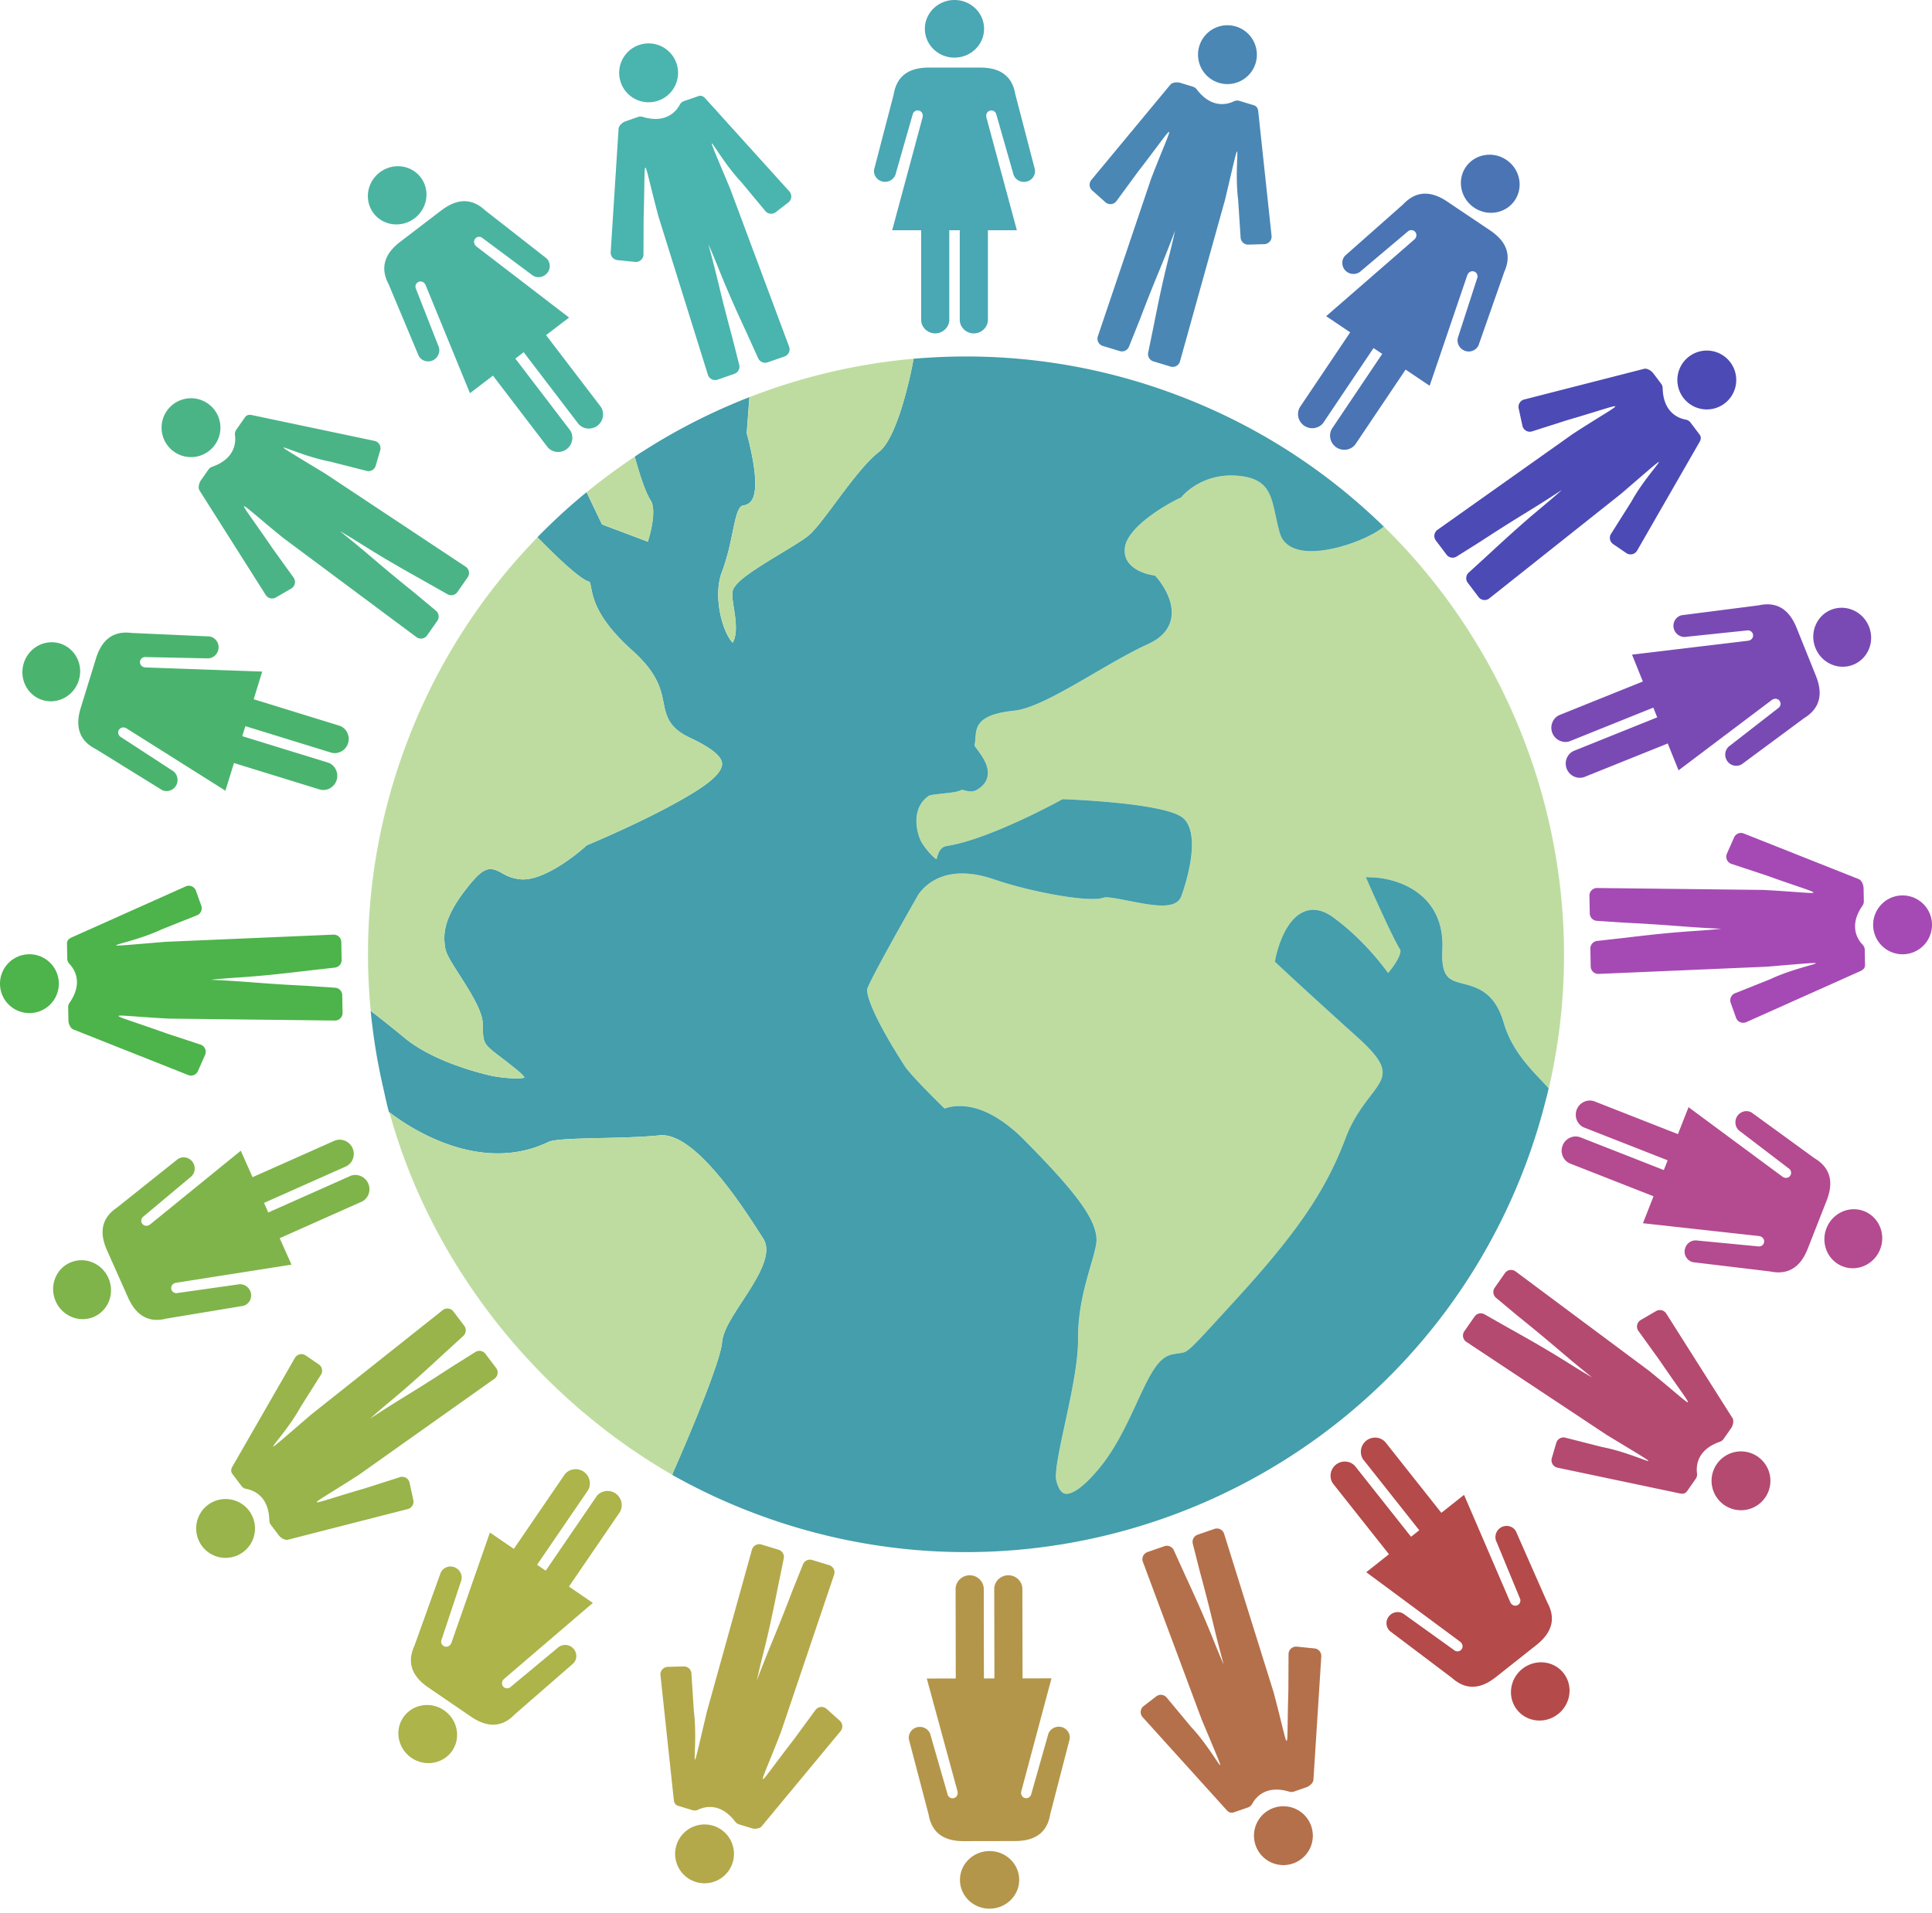
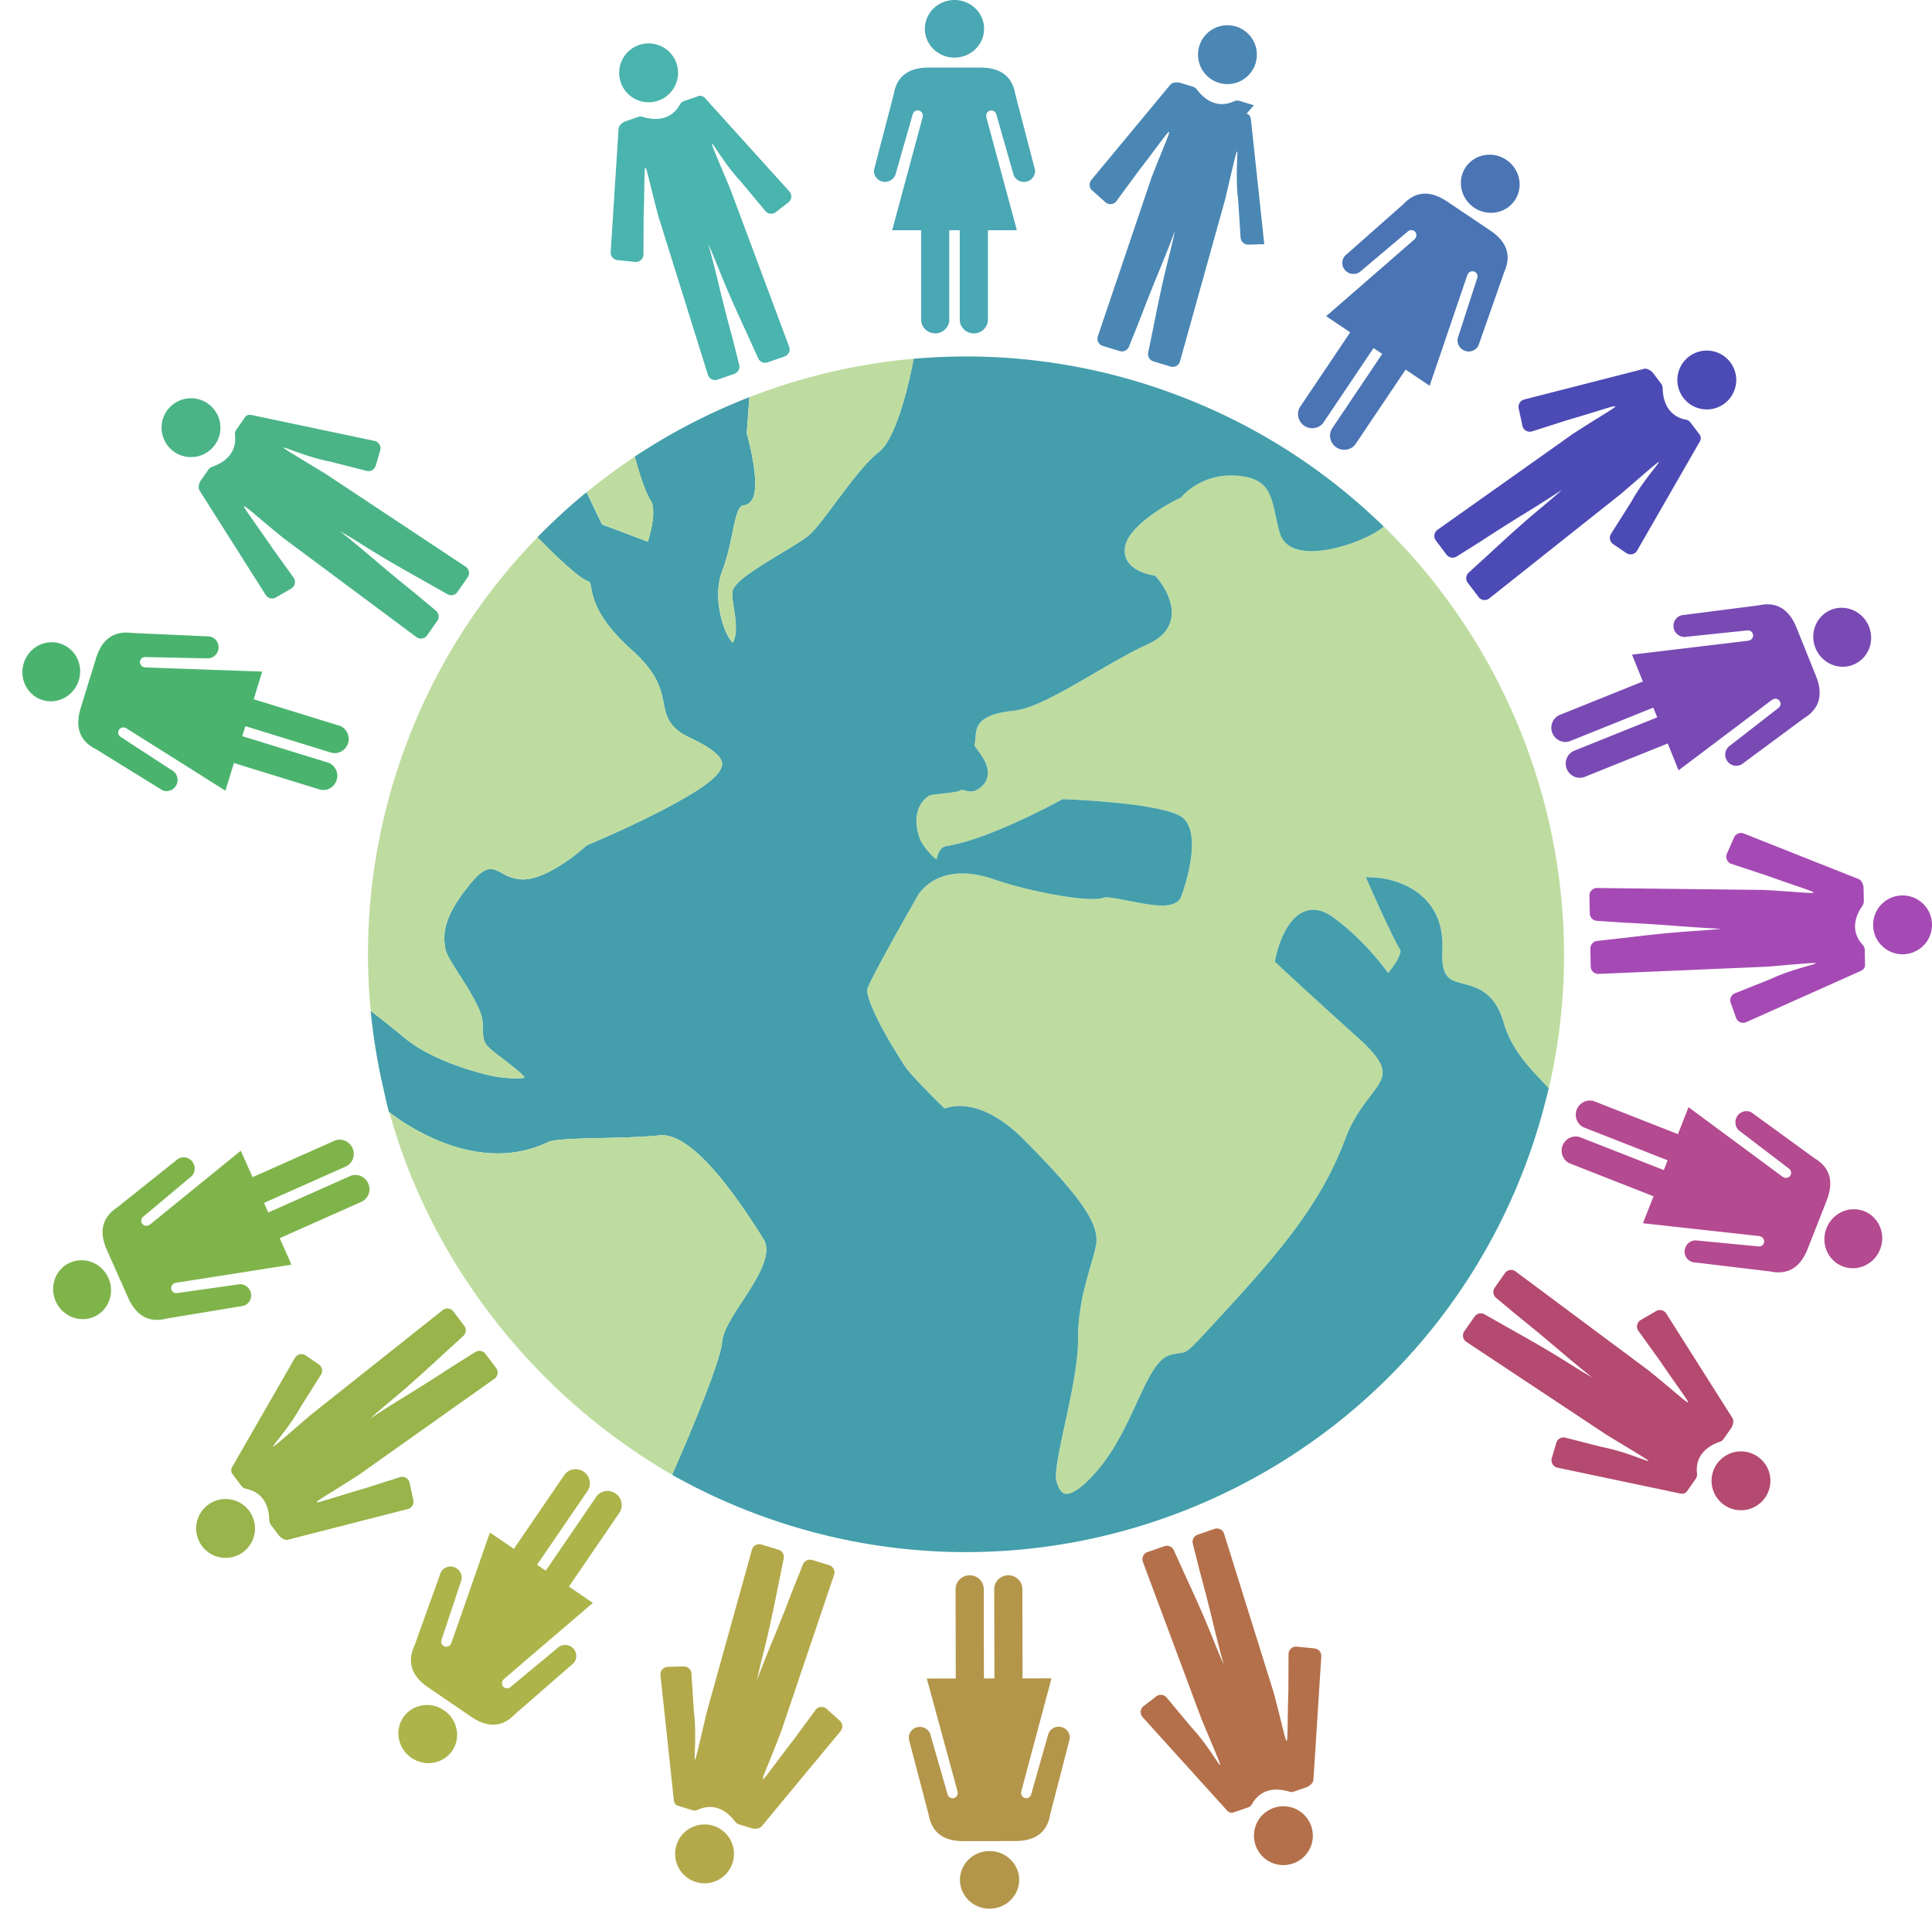
<svg xmlns="http://www.w3.org/2000/svg" width="211" height="209" fill="none">
  <path d="M151.13 57.512c-.042.057-.042.057-.106.096a6.373 6.373 0 0 1-.74.517c-2.04 1.224-6.171 2.593-8.604 1.88-1.254-.366-1.722-1.17-1.897-1.783a25.353 25.353 0 0 1-.429-1.789c-.532-2.487-.886-4.134-4.023-4.454-4.031-.41-6.189 2.206-6.21 2.23l-.094.115-.129.06c-1.59.747-5.775 3.182-6.038 5.463-.287 2.475 2.922 2.968 3.055 2.989l.23.033.157.172c.084.097 2.073 2.333 1.607 4.572-.247 1.173-1.094 2.094-2.514 2.738-1.713.773-3.795 1.985-5.814 3.155-3.457 2.012-6.724 3.91-8.8 4.121-4.031.411-4.14 1.756-4.237 2.943a4.504 4.504 0 0 1-.118.858c.073.118.212.306.318.45.568.774 1.347 1.835 1.112 2.947-.121.589-.511 1.078-1.155 1.45-.486.281-.967.157-1.317.067-.112-.03-.318-.085-.369-.064-.351.212-.958.284-2.01.402-.504.054-1.338.145-1.532.233-2.037 1.384-1.335 4.046-.891 4.95.254.516 1.109 1.622 1.71 2.006a.891.891 0 0 1 .03-.106c.139-.49.348-1.233 1.082-1.348 4.663-.713 12.414-4.986 12.493-5.028l.157-.09.179.009c1.897.072 11.447.525 13.066 2.124 2.095 2.079-.181 8.219-.278 8.479-.568 1.51-3.079 1.015-5.735.495-1.01-.2-2.4-.471-2.723-.36-1.463.599-7.984-.6-11.967-1.979-2.26-.776-4.225-.858-5.841-.244-1.844.707-2.557 2.082-2.566 2.094l-.012.03c-1.674 2.919-4.96 8.766-5.434 10.026-.187.501.457 2.846 4.062 8.467.562.882 3.106 3.426 4.367 4.659.689-.254 2.097-.544 4.04.187 1.333.505 2.922 1.484 4.705 3.291 5.409 5.484 8.256 8.926 7.797 11.398-.121.665-.345 1.423-.596 2.305-.622 2.149-1.399 4.823-1.375 8.068.016 2.49-.749 6.035-1.423 9.159-.568 2.629-1.154 5.345-.952 6.2.112.49.393 1.33.946 1.46.366.088 1.469-.012 3.772-2.804 1.773-2.149 3-4.796 4.082-7.137 1.312-2.838 2.261-4.889 3.766-5.246.404-.094.698-.136.939-.166.877-.118.877-.118 5.107-4.747l.949-1.04c6.742-7.361 9.894-11.993 12.037-17.698.783-2.07 1.846-3.469 2.702-4.59 1.701-2.227 2.342-3.061-1.451-6.475-6.177-5.563-8.688-7.941-8.715-7.965l-.257-.245.066-.348c.088-.429.895-4.245 3.167-5.13.982-.384 2.04-.17 3.14.637 3.01 2.206 5.104 4.847 5.99 6.077.873-1.034 1.541-2.209 1.299-2.593-.807-1.263-3.215-6.705-3.318-6.938l-.417-.942 1.03.045c.142.006 3.467.175 5.609 2.523 1.248 1.366 1.828 3.167 1.723 5.354-.145 3.092.77 3.327 2.284 3.723 1.454.375 3.439.892 4.409 4.237.828 2.855 2.651 4.777 4.261 6.475.23.242.451.477.665.707 5.204-22.502-2.094-45.754-18.023-61.367z" fill="#BEDCA0" />
  <path d="M168.479 118.175c-1.611-1.698-3.433-3.62-4.261-6.476-.967-3.345-2.955-3.858-4.409-4.236-1.517-.396-2.429-.632-2.284-3.723.105-2.187-.475-3.988-1.723-5.354-2.142-2.348-5.467-2.517-5.609-2.523l-1.03-.046.417.943c.103.233 2.511 5.675 3.318 6.938.245.384-.426 1.562-1.299 2.593-.886-1.227-2.98-3.871-5.99-6.077-1.1-.807-2.158-1.021-3.14-.638-2.272.886-3.082 4.699-3.167 5.131l-.066.348.257.244c.024.022 2.538 2.403 8.715 7.966 3.789 3.414 3.152 4.248 1.45 6.475-.855 1.121-1.922 2.52-2.701 4.59-2.143 5.705-5.295 10.337-12.037 17.698l-.949 1.039c-4.233 4.63-4.233 4.63-5.107 4.748-.241.033-.535.072-.94.166-1.504.356-2.453 2.408-3.765 5.245-1.082 2.342-2.309 4.989-4.083 7.138-2.302 2.792-3.405 2.891-3.771 2.804-.553-.127-.834-.967-.946-1.46-.202-.855.384-3.571.952-6.2.674-3.125 1.439-6.669 1.423-9.159-.021-3.245.753-5.919 1.375-8.068.254-.882.475-1.641.596-2.305.459-2.472-2.388-5.914-7.797-11.398-1.783-1.804-3.369-2.786-4.705-3.291-1.943-.731-3.351-.438-4.04-.187-1.261-1.23-3.805-3.777-4.367-4.66-3.609-5.62-4.25-7.968-4.062-8.466.475-1.26 3.763-7.107 5.434-10.026l.012-.03c.009-.013.722-1.385 2.565-2.095 1.617-.616 3.581-.531 5.842.245 3.983 1.375 10.504 2.578 11.967 1.98.323-.112 1.713.16 2.723.359 2.659.52 5.167 1.012 5.735-.496.097-.26 2.373-6.403.278-8.478-1.619-1.599-11.169-2.052-13.067-2.125l-.178-.009-.157.09c-.076.043-7.83 4.316-12.493 5.029-.734.112-.943.855-1.082 1.348a3.29 3.29 0 0 1-.03.105c-.598-.383-1.456-1.49-1.71-2.006-.445-.903-1.146-3.566.891-4.95.194-.09 1.031-.178 1.532-.232 1.052-.115 1.662-.19 2.01-.402.051-.018.257.036.369.063.35.091.831.215 1.317-.066.644-.372 1.034-.858 1.155-1.45.232-1.112-.544-2.173-1.113-2.947-.105-.145-.244-.329-.317-.45.073-.272.097-.559.118-.858.097-1.188.206-2.532 4.237-2.943 2.079-.212 5.346-2.11 8.8-4.122 2.015-1.17 4.101-2.38 5.814-3.154 1.42-.644 2.266-1.566 2.514-2.738.469-2.24-1.523-4.475-1.607-4.572l-.158-.172-.229-.033c-.136-.018-3.346-.514-3.055-2.989.263-2.281 4.448-4.717 6.037-5.463l.13-.06.094-.115c.021-.024 2.179-2.641 6.21-2.23 3.137.32 3.488 1.964 4.022 4.454.124.58.254 1.178.43 1.789.175.613.643 1.417 1.897 1.782 2.43.717 6.564-.652 8.604-1.88.296-.177.544-.353.74-.516.064-.04.064-.04.106-.096-.175-.173-.459-.445-.459-.445-.157-.148-.315-.293-.472-.438a65.059 65.059 0 0 0-21.716-13.504 65.046 65.046 0 0 0-27.288-4.043c-.036.003-.072.003-.109.006-.296.018-.486.034-.628.043h-.018v.003h-.012c-.215.015-.43.036-.647.054-.438 2.487-1.883 8.715-3.766 10.165-1.468 1.136-3.188 3.445-4.702 5.478-1.2 1.614-2.33 3.137-3.067 3.723-.586.465-1.722 1.151-2.925 1.88-3.596 2.175-5.298 3.317-5.337 4.357-.015.432.067.97.163 1.592.197 1.266.438 2.832-.115 3.826-.15-.14-.414-.463-.713-1.115-.782-1.714-1.26-4.515-.471-6.618.607-1.61.921-3.142 1.175-4.375.36-1.756.614-2.838 1.179-2.895.368-.04.683-.23.9-.556.967-1.423-.133-5.838-.544-7.334l.294-3.934c-.221.088-.442.17-.665.257-.22.09-.441.187-.665.278a65.46 65.46 0 0 0-10.066 5.233c-.19.118-.381.24-.568.36-.19.121-.375.25-.563.375.66 2.393 1.246 4.004 1.747 4.79.56.872.157 3.006-.314 4.495l-5.004-1.882-1.684-3.52c-.187.15-.371.299-.556.453-.169.142-.335.287-.504.429-1.17 1-2.31 2.046-3.41 3.133-.153.152-.307.3-.459.45-.15.152-.296.309-.444.463 4.349 4.424 5.316 4.732 5.633 4.838.094.03.118.039.233.637.227 1.2.65 3.43 4.487 6.872 2.787 2.492 3.143 4.278 3.427 5.714.278 1.405.541 2.731 2.847 3.813 2.324 1.094 3.484 2.016 3.542 2.82.051.721-.789 1.676-2.43 2.755-4.342 2.859-12.178 6.125-12.254 6.155l-.106.046-.087.075c-1.188 1.103-4.793 3.901-7.183 3.626-1.019-.118-1.587-.444-2.043-.707-1.354-.783-2.037-.496-3.65 1.526-2.75 3.433-2.72 5.273-2.473 6.726.106.626.632 1.475 1.56 2.922 1.1 1.726 2.471 3.874 2.526 5.237.012.257.015.477.018.671.033 1.553.187 1.713 1.816 2.958.484.368 1.088.831 1.892 1.483.538.436.759.708.852.85-.52.163-2.073.093-3.505-.173-.06-.012-6.129-1.266-9.613-4.173a149.216 149.216 0 0 0-3.216-2.577l-.48-.372c.03.293.051.583.085.876.036.306.081.608.114.907.275 2.23.671 4.439 1.17 6.617.202.886.378 1.777.628 2.647 2.895 2.243 10.333 6.706 17.41 3.276.653-.317 3.403-.375 5.826-.429 2.073-.045 4.427-.097 6.32-.293 3.87-.408 9.198 7.953 11.205 11.101l.12.191c1.073 1.689-.716 4.427-2.296 6.844-1.127 1.731-2.103 3.221-2.206 4.469-.175 2.157-3.747 10.597-5.319 14.148l-.124.338c.381.221.154.094.541.305.188.103.375.206.565.305a64.917 64.917 0 0 0 7.996 3.632c33.759 12.694 71.412-4.384 84.102-38.139a65.29 65.29 0 0 0 2.145-6.826c.064-.251.136-.502.197-.753.06-.25.118-.504.175-.752a22.69 22.69 0 0 0-.656-.71zm-70.49-69.224z" fill="#449EAB" />
  <path d="M100.441 39.128c-.004 0-.007.003-.013.003h.013v-.003zM82.106 54.647a1.223 1.223 0 0 1-.901.556c-.568.057-.822 1.14-1.179 2.895-.257 1.233-.57 2.768-1.175 4.375-.789 2.103-.311 4.904.471 6.618.3.652.562.979.713 1.115.556-.995.312-2.56.115-3.826-.096-.622-.178-1.16-.163-1.592.04-1.04 1.738-2.179 5.337-4.357 1.203-.729 2.336-1.415 2.925-1.88.738-.586 1.87-2.11 3.067-3.723 1.517-2.036 3.237-4.345 4.703-5.478 1.882-1.453 3.324-7.678 3.765-10.165a65.298 65.298 0 0 0-17.926 4.197l-.293 3.934c.407 1.493 1.508 5.908.54 7.331zM78.866 146.627c.103-1.248 1.079-2.738 2.206-4.469 1.58-2.417 3.37-5.155 2.297-6.844l-.121-.191c-2.007-3.148-7.338-11.509-11.206-11.101-1.891.196-4.246.248-6.319.293-2.423.054-5.17.112-5.826.429-7.08 3.427-14.514-1.036-17.41-3.275l.155.432c4.517 16.042 15.726 30.534 30.784 39.215l.124-.338c1.569-3.557 5.14-11.993 5.316-14.151zM70.764 59.168c.472-1.487.873-3.623.314-4.497-.504-.785-1.09-2.399-1.746-4.789a66.173 66.173 0 0 0-5.256 3.883l1.684 3.52 5.004 1.883zM44.183 113.367c3.484 2.907 9.552 4.161 9.613 4.173 1.43.266 2.985.335 3.505.172-.093-.142-.314-.414-.852-.849a73.065 73.065 0 0 0-1.892-1.483c-1.629-1.248-1.783-1.409-1.816-2.959-.003-.193-.006-.414-.018-.67-.054-1.363-1.426-3.512-2.526-5.237-.928-1.447-1.454-2.297-1.56-2.922-.248-1.453-.278-3.294 2.472-6.726 1.617-2.022 2.3-2.309 3.65-1.526.457.263 1.022.589 2.044.707 2.387.275 5.995-2.523 7.183-3.626l.087-.076.106-.045c.076-.033 7.915-3.297 12.254-6.155 1.641-1.082 2.481-2.037 2.43-2.756-.058-.8-1.218-1.725-3.542-2.82-2.306-1.081-2.569-2.407-2.846-3.813-.285-1.432-.641-3.218-3.427-5.714-3.838-3.438-4.261-5.671-4.488-6.87-.115-.6-.142-.611-.233-.639-.317-.105-1.284-.416-5.617-4.846a65.068 65.068 0 0 0-14.325 22.572c-3.623 9.627-4.817 19.568-3.898 29.159.172.136.335.26.48.372 1.227.958 2.37 1.873 3.216 2.577z" fill="#BEDCA0" />
  <path d="M76.263 10.505l-1.555.537a.84.84 0 0 0-.464.392c-.341.64-1.44 2.122-4.051 1.335a.82.82 0 0 0-.51.008l-1.368.475c-.314.108-.733.461-.758.793l-.86 13.49a.826.826 0 0 0 .74.879l1.928.196a.826.826 0 0 0 .91-.782l.017-4.005c.1-3.26.064-5.044.148-5.43.109-.496.417 1.3 1.464 5.224l5.407 17.321a.826.826 0 0 0 1.056.535l1.832-.634a.825.825 0 0 0 .532-.981l-.755-2.989c-1.449-5.343-1.392-5.699-2.62-10.212 1.256 2.823 1.346 3.571 4.172 9.669l1.28 2.82a.826.826 0 0 0 1.02.437l1.85-.64c.44-.154.67-.64.501-1.078l-6.426-17.227c-1.22-2.91-1.824-4.317-1.98-4.788-.314-.953 1.204 1.938 3.142 3.991l2.704 3.251a.828.828 0 0 0 1.102.085l1.377-1.063a.826.826 0 0 0 .108-1.207L77.04 10.764c-.218-.244-.462-.368-.776-.26zM71.551 11.092a3.215 3.215 0 1 0-1.427-6.27 3.215 3.215 0 0 0 1.427 6.27z" fill="#4AB4AE" />
  <path d="M26.749 45.593l-.942 1.346a.818.818 0 0 0-.145.589c.1.718.084 2.563-2.493 3.462a.825.825 0 0 0-.408.308l-.83 1.186c-.19.272-.323.806-.145 1.087l7.233 11.42a.825.825 0 0 0 1.114.274l1.675-.975a.826.826 0 0 0 .275-1.165l-2.34-3.251c-1.835-2.696-2.913-4.117-3.073-4.48-.202-.465 1.102.806 4.256 3.366L45.48 69.597a.823.823 0 0 0 1.168-.19l1.111-1.588a.824.824 0 0 0-.148-1.105l-2.366-1.974c-4.314-3.471-4.477-3.794-8.123-6.722 2.674 1.545 3.187 2.097 9.058 5.37l2.693 1.527a.826.826 0 0 0 1.084-.244l1.12-1.606a.824.824 0 0 0-.23-1.165L35.524 51.739c-2.699-1.636-4.012-2.421-4.416-2.71-.816-.587 2.113.856 4.887 1.382l4.099 1.041a.823.823 0 0 0 .939-.58l.489-1.669a.827.827 0 0 0-.622-1.041L27.52 45.345c-.31-.07-.582-.024-.772.248zM19.02 49.354a3.21 3.21 0 0 0 4.474-.794 3.214 3.214 0 1 0-4.474.794z" fill="#4AB487" />
-   <path d="M7.315 103.083l.03 1.642a.83.83 0 0 0 .23.561c.503.522 1.572 2.026.017 4.266a.82.82 0 0 0-.147.486l.027 1.445c.006.333.214.843.519.966l12.563 4.987a.824.824 0 0 0 1.063-.431l.782-1.775a.828.828 0 0 0-.462-1.105l-3.807-1.256c-3.07-1.102-4.778-1.618-5.12-1.82-.437-.257 1.368.006 5.422.223l18.145.211a.826.826 0 0 0 .836-.839l-.036-1.938a.828.828 0 0 0-.77-.809l-3.072-.205c-5.53-.275-5.85-.438-10.523-.664 3.07-.32 3.81-.175 10.486-.981l3.08-.347a.83.83 0 0 0 .733-.836l-.036-1.956a.826.826 0 0 0-.87-.809l-18.368.787c-3.145.263-4.67.402-5.165.402-1.005.006 2.216-.546 4.766-1.757l3.928-1.567a.826.826 0 0 0 .42-1.02l-.586-1.639a.827.827 0 0 0-1.114-.477l-12.48 5.584c-.304.145-.497.339-.491.671zM3.273 110.668A3.213 3.213 0 1 0 0 107.517a3.21 3.21 0 0 0 3.272 3.151z" fill="#4CB44A" />
  <path d="M25.384 161.016l.99 1.31a.83.83 0 0 0 .517.32c.715.127 2.463.713 2.523 3.442.003.175.06.344.166.48l.872 1.156c.2.265.668.555.987.474l13.095-3.351c.432-.109.7-.54.607-.975l-.41-1.896a.826.826 0 0 0-1.024-.622l-3.815 1.22c-3.13.912-4.818 1.5-5.21 1.536-.505.049 1.107-.799 4.518-3.006l14.804-10.493c.38-.268.462-.8.18-1.171l-1.167-1.546a.83.83 0 0 0-1.1-.202l-2.607 1.639c-4.637 3.028-4.99 3.085-8.902 5.648 2.294-2.065 2.98-2.382 7.906-6.955l2.285-2.089a.827.827 0 0 0 .102-1.108l-1.18-1.56a.825.825 0 0 0-1.18-.142L33.942 154.56c-2.39 2.061-3.544 3.069-3.942 3.362-.81.595 1.47-1.744 2.825-4.223l2.258-3.577a.825.825 0 0 0-.26-1.071l-1.437-.982a.825.825 0 0 0-1.18.269l-6.813 11.854c-.166.287-.208.562-.009.824zM26.573 169.529a3.215 3.215 0 0 0 .628-4.501 3.216 3.216 0 0 0-4.5-.628 3.215 3.215 0 0 0-.628 4.501 3.209 3.209 0 0 0 4.5.628z" fill="#98B44A" />
  <path d="M74.054 197.264l1.572.48c.2.06.417.048.604-.045.652-.317 2.412-.873 4.063 1.301.106.139.25.241.417.293l1.385.422c.317.097.867.058 1.078-.196l8.627-10.408a.823.823 0 0 0-.081-1.144l-1.446-1.292a.825.825 0 0 0-1.193.096l-2.37 3.23c-1.995 2.578-3.015 4.045-3.31 4.308-.381.338.425-1.298 1.886-5.09l5.808-17.191a.827.827 0 0 0-.54-1.053l-1.854-.565a.824.824 0 0 0-1.005.483l-1.147 2.859c-1.972 5.174-2.225 5.43-3.882 9.801.643-3.018 1.008-3.679 2.309-10.275l.622-3.034a.825.825 0 0 0-.568-.954l-1.871-.57a.828.828 0 0 0-1.039.576l-4.926 17.714c-.721 3.07-1.063 4.564-1.213 5.038-.305.957.162-2.276-.197-5.074l-.274-4.22a.826.826 0 0 0-.843-.716l-1.738.048a.827.827 0 0 0-.797.912l1.455 13.593c.027.332.154.576.468.673zM80.021 203.452a3.218 3.218 0 0 0-2.137-4.012 3.218 3.218 0 0 0-4.012 2.137 3.213 3.213 0 1 0 6.149 1.875z" fill="#B4A94A" />
  <path d="M134.737 197.983l1.555-.538a.834.834 0 0 0 .464-.392c.342-.64 1.44-2.122 4.051-1.334a.827.827 0 0 0 .511-.009l1.367-.474c.314-.109.734-.462.758-.794l.86-13.49a.827.827 0 0 0-.74-.879l-1.928-.196a.826.826 0 0 0-.909.782l-.018 4.006c-.1 3.26-.064 5.044-.148 5.43-.109.495-.417-1.301-1.464-5.225l-5.407-17.321a.825.825 0 0 0-1.056-.534l-1.832.634a.825.825 0 0 0-.532.981l.755 2.988c1.449 5.343 1.392 5.699 2.62 10.212-1.256-2.822-1.346-3.571-4.172-9.669l-1.279-2.819a.828.828 0 0 0-1.021-.438l-1.85.64a.826.826 0 0 0-.501 1.078l6.423 17.227c1.22 2.91 1.824 4.317 1.981 4.788.314.954-1.205-1.938-3.143-3.991l-2.704-3.251a.828.828 0 0 0-1.102-.084l-1.377 1.062a.827.827 0 0 0-.108 1.208l9.167 10.142c.22.245.465.368.779.26zM143.201 199.479a3.214 3.214 0 0 0-4.087-1.989 3.21 3.21 0 0 0-1.986 4.087 3.21 3.21 0 0 0 4.087 1.987 3.21 3.21 0 0 0 1.986-4.085z" fill="#B4704A" />
  <path d="M184.251 162.894l.942-1.347a.817.817 0 0 0 .145-.588c-.1-.719-.084-2.563 2.493-3.462a.831.831 0 0 0 .408-.308l.83-1.187c.19-.271.323-.806.145-1.086l-7.233-11.42a.826.826 0 0 0-1.114-.275l-1.675.975a.827.827 0 0 0-.275 1.166l2.34 3.251c1.835 2.695 2.913 4.117 3.073 4.479.202.465-1.102-.806-4.256-3.365l-14.553-10.837a.822.822 0 0 0-1.168.19l-1.111 1.588a.828.828 0 0 0 .148 1.108l2.366 1.974c4.314 3.471 4.477 3.794 8.123 6.722-2.674-1.545-3.187-2.098-9.059-5.37l-2.692-1.527a.826.826 0 0 0-1.084.244l-1.12 1.606a.824.824 0 0 0 .23 1.165l15.322 10.161c2.699 1.636 4.012 2.421 4.416 2.711.815.585-2.113-.858-4.887-1.383l-4.099-1.041a.823.823 0 0 0-.939.579l-.489 1.67a.827.827 0 0 0 .622 1.041l13.379 2.816c.31.067.582.021.772-.25zM191.979 159.129a3.212 3.212 0 0 0-4.474.794 3.212 3.212 0 0 0 .794 4.474 3.213 3.213 0 1 0 3.68-5.268z" fill="#B44A70" />
  <path d="M203.685 105.404l-.03-1.642a.829.829 0 0 0-.229-.561c-.504-.522-1.573-2.026-.018-4.265a.829.829 0 0 0 .148-.487l-.028-1.445c-.006-.332-.214-.843-.519-.966l-12.563-4.987a.824.824 0 0 0-1.063.432l-.782 1.774a.828.828 0 0 0 .462 1.105l3.807 1.256c3.07 1.102 4.778 1.618 5.119 1.82.438.257-1.367-.006-5.421-.223l-18.145-.211a.827.827 0 0 0-.836.839l.036 1.938c.009.428.341.779.77.809l3.073.205c5.53.275 5.85.438 10.523.664-3.07.32-3.81.175-10.487.981l-3.079.347a.83.83 0 0 0-.734.836l.037 1.957a.827.827 0 0 0 .869.809l18.368-.788c3.146-.263 4.67-.402 5.165-.402 1.005-.006-2.216.547-4.766 1.757l-3.928 1.567a.825.825 0 0 0-.419 1.02l.585 1.639a.827.827 0 0 0 1.114.477l12.479-5.584c.305-.145.498-.338.492-.671zM207.727 97.816a3.214 3.214 0 1 0 .118 6.428 3.214 3.214 0 0 0-.118-6.428z" fill="#A54AB4" />
  <path d="M185.616 47.47l-.99-1.31a.832.832 0 0 0-.516-.32c-.716-.126-2.464-.712-2.524-3.44a.808.808 0 0 0-.166-.48l-.872-1.157c-.2-.265-.668-.555-.988-.474l-13.094 3.351a.827.827 0 0 0-.607.975l.41 1.896c.1.462.568.745 1.024.622l3.815-1.22c3.131-.911 4.818-1.5 5.21-1.536.505-.049-1.107.8-4.518 3.006l-14.804 10.493a.825.825 0 0 0-.181 1.171l1.168 1.546a.83.83 0 0 0 1.099.202l2.608-1.64c4.637-3.027 4.993-3.084 8.902-5.647-2.294 2.065-2.979 2.382-7.906 6.955l-2.285 2.089a.827.827 0 0 0-.102 1.108l1.18 1.56a.824.824 0 0 0 1.18.142l14.399-11.434c2.391-2.062 3.544-3.07 3.942-3.363.809-.595-1.47 1.745-2.825 4.223l-2.258 3.577a.826.826 0 0 0 .26 1.072l1.436.98a.825.825 0 0 0 1.181-.268l6.813-11.854c.166-.29.208-.562.009-.824zM186.886 44.69a3.215 3.215 0 1 0-1.039-6.345 3.215 3.215 0 0 0 1.039 6.345z" fill="#4C4AB4" />
-   <path d="M136.94 11.5l-1.573-.48a.821.821 0 0 0-.604.045c-.652.317-2.411.872-4.063-1.301a.829.829 0 0 0-.416-.293l-1.386-.423c-.317-.096-.866-.057-1.077.197l-8.628 10.408a.824.824 0 0 0 .082 1.144l1.446 1.292a.825.825 0 0 0 1.192-.097l2.37-3.23c1.995-2.578 3.015-4.045 3.311-4.307.381-.338-.425 1.298-1.886 5.09l-5.808 17.19a.826.826 0 0 0 .54 1.054l1.854.564a.823.823 0 0 0 1.005-.483l1.147-2.858c1.971-5.174 2.225-5.43 3.882-9.802-.643 3.019-1.008 3.68-2.309 10.276l-.622 3.033c-.085.417.16.83.567.954l1.872.57a.827.827 0 0 0 1.038-.576l4.936-17.716c.721-3.07 1.062-4.564 1.213-5.038.305-.957-.163 2.276.196 5.074l.275 4.22c.057.42.42.728.842.715l1.739-.048a.826.826 0 0 0 .797-.911l-1.455-13.593c-.036-.33-.163-.574-.477-.67zM130.979 5.035a3.217 3.217 0 0 0 2.137 4.012 3.219 3.219 0 0 0 4.012-2.137 3.218 3.218 0 0 0-2.138-4.012 3.21 3.21 0 0 0-4.011 2.137z" fill="#4A87B4" />
+   <path d="M136.94 11.5l-1.573-.48a.821.821 0 0 0-.604.045c-.652.317-2.411.872-4.063-1.301a.829.829 0 0 0-.416-.293l-1.386-.423c-.317-.096-.866-.057-1.077.197l-8.628 10.408a.824.824 0 0 0 .082 1.144l1.446 1.292a.825.825 0 0 0 1.192-.097l2.37-3.23c1.995-2.578 3.015-4.045 3.311-4.307.381-.338-.425 1.298-1.886 5.09l-5.808 17.19a.826.826 0 0 0 .54 1.054l1.854.564a.823.823 0 0 0 1.005-.483l1.147-2.858c1.971-5.174 2.225-5.43 3.882-9.802-.643 3.019-1.008 3.68-2.309 10.276l-.622 3.033c-.085.417.16.83.567.954l1.872.57a.827.827 0 0 0 1.038-.576l4.936-17.716c.721-3.07 1.062-4.564 1.213-5.038.305-.957-.163 2.276.196 5.074l.275 4.22c.057.42.42.728.842.715l1.739-.048l-1.455-13.593c-.036-.33-.163-.574-.477-.67zM130.979 5.035a3.217 3.217 0 0 0 2.137 4.012 3.219 3.219 0 0 0 4.012-2.137 3.218 3.218 0 0 0-2.138-4.012 3.21 3.21 0 0 0-4.011 2.137z" fill="#4A87B4" />
  <path fill-rule="evenodd" clip-rule="evenodd" d="M103.673 34.949v-9.795h1.145v9.773c0 .41.174.783.453 1.055a1.553 1.553 0 0 0 2.573-.677c.029-.106.043-.215.05-.328v-9.823H111.057l-3.318-12.284c-.08-.304.01-.533.166-.667a.56.56 0 0 1 .46-.127.565.565 0 0 1 .446.423l.044.155 1.786 6.252.003.014a1.195 1.195 0 0 0 1.113.948c.087.004.177 0 .268-.014h.007c.326-.052.602-.229.779-.476.178-.243.265-.55.214-.863l-2.138-8.212-.003-.014c-.232-1.361-.921-2.2-1.968-2.606a3.768 3.768 0 0 0-.663-.19 5.951 5.951 0 0 0-1.185-.11h-5.645c-1.51 0-2.648.452-3.29 1.456a3.34 3.34 0 0 0-.318.653c-.09.243-.16.508-.207.793v.004l-.003.014-2.138 8.208c-.05.314.033.62.214.864.18.243.453.423.779.476h.003a1.226 1.226 0 0 0 1.301-.688c.036-.077.062-.162.08-.247v-.003l.003-.014 1.83-6.407a.564.564 0 0 1 .688-.412c.077.02.153.06.214.113.156.134.25.356.174.648l-3.315 12.31H100.601v9.773c0 .409.174.783.453 1.054a1.553 1.553 0 0 0 2.572-.677c.029-.105.047-.215.051-.328l-.004-.024zM104.242 0c1.787 0 3.232 1.41 3.232 3.145 0 1.738-1.449 3.149-3.232 3.149-1.786 0-3.235-1.41-3.235-3.149C101.01 1.41 102.46 0 104.242 0z" fill="#4AA7B4" />
-   <path fill-rule="evenodd" clip-rule="evenodd" d="M62.229 46.956l-5.856-7.667-.09-.117.156-.119.599-.457.155-.12.09.118 5.54 7.255.007.008.296.387a1.47 1.47 0 0 0 1 .563 1.553 1.553 0 0 0 1.633-2.1 1.625 1.625 0 0 0-.159-.29l-.017-.023-5.855-7.667-.09-.117.155-.12 2.358-1.8-10.094-7.748c-.247-.193-.314-.43-.272-.63a.519.519 0 0 1 .102-.225.564.564 0 0 1 .187-.156.566.566 0 0 1 .61.066l.13.097 5.214 3.883.011.01a1.194 1.194 0 0 0 1.46.078c.071-.05.14-.108.204-.174l.003-.002.003-.002a1.188 1.188 0 0 0-.024-1.668L53 22.991l-.011-.01c-1.01-.94-2.067-1.189-3.145-.876-.214.061-.428.145-.643.252a5.941 5.941 0 0 0-1.008.632l-.003.002-.593.453-3.297 2.518-.593.453c-1.2.917-1.83 1.967-1.73 3.155.02.228.066.468.142.711.076.249.182.5.318.756l.002.003.006.013 3.283 7.821c.15.28.403.473.694.557.292.083.617.061.908-.095l.003-.002a1.227 1.227 0 0 0 .617-1.336 1.165 1.165 0 0 0-.087-.244l-.002-.003-.006-.014-2.434-6.202a.565.565 0 0 1 .296-.745.566.566 0 0 1 .239-.04c.205.012.415.131.532.41l4.837 11.794 2.358-1.801.155-.12.09.119 5.541 7.254.007.008.295.387c.248.325.613.517 1 .563a1.553 1.553 0 0 0 1.633-2.1 1.406 1.406 0 0 0-.159-.29l-.017-.018zM41.467 18.837c1.42-1.085 3.424-.841 4.477.537 1.055 1.382.76 3.382-.657 4.464-1.42 1.084-3.427.843-4.482-.538-1.05-1.38-.755-3.381.662-4.463z" fill="#4AB4A1" />
  <path fill-rule="evenodd" clip-rule="evenodd" d="M144.544 46.15l5.381-8.005.083-.123.162.109.626.42.162.11-.083.122-5.092 7.576-.006.01-.271.403c-.228.34-.293.747-.213 1.128a1.557 1.557 0 0 0 2.247 1.055 1.451 1.451 0 0 0 .491-.426l.016-.024 5.381-8.006.083-.123.162.11 2.463 1.655 4.099-12.047c.103-.296.306-.436.51-.46a.56.56 0 0 1 .452.151.564.564 0 0 1 .134.6l-.05.153-2.005 6.185-.005.014a1.193 1.193 0 0 0 .394 1.407c.07.052.147.1.23.138l.003.002.003.002a1.188 1.188 0 0 0 1.572-.558l2.807-8.008.004-.013c.567-1.26.464-2.34-.179-3.26a3.779 3.779 0 0 0-.444-.528 5.927 5.927 0 0 0-.922-.752l-.003-.002-.62-.416-3.443-2.315-.619-.416c-1.254-.843-2.45-1.103-3.543-.627-.21.093-.422.213-.628.364a4.231 4.231 0 0 0-.614.543l-.002.003-.011.01-6.353 5.62a1.14 1.14 0 0 0-.305.836c.015.303.14.604.381.83l.003.001a1.227 1.227 0 0 0 1.463.155c.074-.044.142-.1.204-.16l.002-.003.011-.01 5.092-4.296a.565.565 0 0 1 .802.042c.051.06.093.134.114.212.055.199.009.436-.217.636l-9.618 8.366 2.462 1.656.163.109-.083.123-5.092 7.576-.006.009-.271.403c-.229.34-.293.747-.213 1.128a1.553 1.553 0 0 0 2.513.873c.083-.072.159-.152.225-.244l.011-.022zM164.512 17.463c1.482.996 1.896 2.973.928 4.413-.97 1.443-2.96 1.805-4.439.81-1.482-.996-1.898-2.975-.929-4.418.971-1.438 2.961-1.8 4.44-.805z" fill="#4A74B4" />
  <path fill-rule="evenodd" clip-rule="evenodd" d="M171.477 80.955l8.95-3.6.137-.055.073.181.281.7.073.181-.137.055-8.469 3.407-.01.004-.451.181c-.38.153-.662.454-.81.814a1.556 1.556 0 0 0 1.266 2.135 1.442 1.442 0 0 0 .646-.076l.026-.01 8.95-3.6.137-.056.073.181 1.108 2.753 10.158-7.663c.251-.187.498-.189.68-.094.075.036.14.092.189.158a.569.569 0 0 1 .101.221.565.565 0 0 1-.227.572l-.127.098-5.133 3.99-.012.009a1.194 1.194 0 0 0-.465 1.386c.029.082.066.164.113.243l.001.004.002.003a1.19 1.19 0 0 0 1.613.42l6.821-5.047.012-.009c1.176-.723 1.698-1.675 1.683-2.797a3.752 3.752 0 0 0-.071-.686 5.86 5.86 0 0 0-.341-1.14l-.001-.004-.278-.692-1.549-3.849-.278-.692c-.564-1.402-1.407-2.29-2.579-2.51a3.343 3.343 0 0 0-.724-.052c-.26.007-.531.042-.813.105l-.003.001-.015.002-8.413 1.08c-.31.07-.563.262-.721.52a1.206 1.206 0 0 0-.151.901l.001.004a1.226 1.226 0 0 0 1.123.95c.086.004.174-.004.259-.018l.003-.002.015-.002 6.626-.693a.563.563 0 0 1 .64.485.563.563 0 0 1-.025.24c-.066.195-.237.365-.537.404l-12.657 1.517 1.108 2.753.073.182-.138.055-8.469 3.407-.01.004-.451.181a1.47 1.47 0 0 0-.809.814 1.551 1.551 0 0 0 1.588 2.134 1.41 1.41 0 0 0 .323-.075l.022-.013zM204.113 68.44c.666 1.657-.103 3.525-1.712 4.172-1.613.649-3.462-.17-4.127-1.823-.667-1.657.101-3.528 1.713-4.177 1.611-.644 3.46.174 4.126 1.828z" fill="#794AB4" />
  <path fill-rule="evenodd" clip-rule="evenodd" d="M173.011 123.172l8.98 3.524.138.054-.071.182-.276.702-.071.182-.138-.054-8.498-3.335-.009-.004-.453-.178a1.471 1.471 0 0 0-1.147.037 1.554 1.554 0 0 0-.545 2.421 1.45 1.45 0 0 0 .522.388l.026.01 8.98 3.524.138.054-.071.183-1.085 2.762 12.648 1.398c.311.037.492.205.559.399a.567.567 0 0 1-.049.475.568.568 0 0 1-.557.26l-.16-.016-6.472-.621-.015-.002a1.193 1.193 0 0 0-1.289.689 1.378 1.378 0 0 0-.085.254l-.001.004-.001.003a1.187 1.187 0 0 0 .884 1.414l8.425 1.01.015.002c1.351.281 2.384-.053 3.144-.88.151-.162.291-.345.419-.547.202-.311.38-.669.535-1.063l.001-.004.273-.694 1.516-3.862.272-.695c.552-1.406.548-2.63-.153-3.594a3.392 3.392 0 0 0-.491-.536 4.384 4.384 0 0 0-.663-.482l-.003-.001-.012-.008-6.86-4.989a1.139 1.139 0 0 0-.882-.117 1.21 1.21 0 0 0-.728.552l-.001.003a1.224 1.224 0 0 0 .164 1.462c.059.062.129.116.201.164l.003.002.012.008 5.295 4.044a.564.564 0 0 1 .133.791.58.58 0 0 1-.183.158c-.182.096-.423.103-.668-.075l-10.247-7.583-1.084 2.762-.071.182-.138-.054-8.498-3.335-.009-.003-.453-.178a1.471 1.471 0 0 0-1.147.036 1.552 1.552 0 0 0-.545 2.421c.07.082.151.157.235.221.088.066.183.123.287.167l.024.006zM205.336 136.469c-.652 1.663-2.493 2.494-4.108 1.86-1.618-.635-2.402-2.5-1.75-4.159.652-1.663 2.495-2.497 4.113-1.861 1.613.637 2.397 2.501 1.745 4.16z" fill="#B44A90" />
-   <path fill-rule="evenodd" clip-rule="evenodd" d="M148.922 159.484l5.988 7.564.092.116-.154.121-.59.468-.154.121-.092-.116-5.666-7.157-.007-.008-.302-.381a1.471 1.471 0 0 0-1.009-.546 1.554 1.554 0 0 0-1.689 1.819 1.423 1.423 0 0 0 .256.597l.017.023 5.989 7.563.091.116-.153.121-2.326 1.842 10.227 7.571c.251.188.322.424.283.626a.52.52 0 0 1-.098.226.564.564 0 0 1-.184.159.566.566 0 0 1-.612-.055l-.13-.095-5.281-3.792-.012-.009a1.193 1.193 0 0 0-1.233-.179c-.078.03-.154.073-.228.126-.07.051-.139.11-.201.178l-.003.002-.003.002a1.188 1.188 0 0 0 .054 1.667l6.773 5.111.012.009c1.026.923 2.087 1.153 3.16.821a3.8 3.8 0 0 0 .638-.262c.33-.167.664-.387.996-.65l.003-.002.585-.463 3.253-2.576.585-.463c1.184-.938 1.796-1.998 1.675-3.184a3.34 3.34 0 0 0-.155-.709 4.27 4.27 0 0 0-.33-.75l-.002-.003-.006-.013-3.42-7.763a1.136 1.136 0 0 0-.704-.544 1.212 1.212 0 0 0-.906.11l-.003.002a1.228 1.228 0 0 0-.593 1.347c.02.083.053.165.091.243l.002.003.006.013 2.543 6.158a.565.565 0 0 1-.284.751.551.551 0 0 1-.238.044c-.205-.008-.417-.124-.539-.4l-5.041-11.708-2.327 1.842-.153.121-.092-.116-5.667-7.157-.006-.008-.302-.382a1.476 1.476 0 0 0-1.01-.545 1.552 1.552 0 0 0-1.596 2.128c.042.101.096.198.163.288l.019.017zM170.17 187.237c-1.4 1.109-3.409.9-4.486-.46-1.079-1.362-.818-3.368.579-4.474 1.401-1.109 3.412-.903 4.491.46 1.074 1.362.814 3.367-.584 4.474z" fill="#B44A4A" />
  <path fill-rule="evenodd" clip-rule="evenodd" d="M108.585 173.553l.017 9.646.001.148-.196.001-.754.001-.195.001-.001-.149-.016-9.128v-.011l-.001-.486a1.47 1.47 0 0 0-.454-1.054 1.553 1.553 0 0 0-2.453.382 1.477 1.477 0 0 0-.169.628v.028l.017 9.647.001.148h-.196l-2.967.006 3.34 12.278c.081.303-.01.532-.165.667a.552.552 0 0 1-.46.127.566.566 0 0 1-.447-.422l-.043-.155-1.798-6.248-.003-.014a1.195 1.195 0 0 0-1.114-.947c-.087-.003-.178 0-.268.015h-.008a1.187 1.187 0 0 0-.99 1.341l2.152 8.208.004.014c.234 1.361.924 2.199 1.972 2.603.207.08.428.143.663.189.363.073.761.108 1.185.107h.004l.746-.001 4.149-.008.746-.001c1.511-.003 2.648-.456 3.287-1.462a3.3 3.3 0 0 0 .318-.653c.09-.243.159-.508.205-.794v-.003l.004-.014 2.123-8.212a1.14 1.14 0 0 0-.215-.864 1.21 1.21 0 0 0-.78-.474h-.004a1.224 1.224 0 0 0-1.299.689 1.188 1.188 0 0 0-.08.247v.004l-.003.014-1.819 6.41a.564.564 0 0 1-.687.414.567.567 0 0 1-.214-.113c-.156-.134-.251-.356-.175-.648l3.293-12.315-2.967.005-.196.001v-.149l-.016-9.128v-.011l-.001-.486a1.475 1.475 0 0 0-.455-1.054 1.552 1.552 0 0 0-2.571.682 1.376 1.376 0 0 0-.05.328l.003.025zM108.079 208.502c-1.787.004-3.235-1.404-3.238-3.139-.003-1.738 1.444-3.151 3.226-3.154 1.787-.004 3.238 1.404 3.242 3.142-.001 1.735-1.448 3.148-3.23 3.151z" fill="#B4964A" />
  <path fill-rule="evenodd" clip-rule="evenodd" d="M65.128 163.493l-5.443 7.964-.084.122-.161-.11-.623-.425-.161-.111.083-.122 5.151-7.536.006-.009.275-.402c.23-.338.298-.744.22-1.126a1.554 1.554 0 0 0-2.238-1.072 1.443 1.443 0 0 0-.494.422l-.016.023-5.443 7.965-.084.122-.161-.111-2.45-1.674-4.191 12.015c-.106.295-.31.433-.514.456a.55.55 0 0 1-.452-.155.565.565 0 0 1-.129-.601l.052-.152 2.053-6.169.005-.014a1.194 1.194 0 0 0-.384-1.411 1.35 1.35 0 0 0-.229-.139l-.003-.002-.003-.003a1.188 1.188 0 0 0-1.576.547l-2.868 7.985-.005.014c-.577 1.255-.482 2.336.154 3.261.125.184.272.361.44.532.257.265.567.519.917.758l.003.003.616.421 3.425 2.34.616.422c1.247.852 2.441 1.121 3.538.654.211-.091.424-.21.631-.359.212-.15.418-.329.618-.539l.002-.002.011-.01 6.397-5.571c.218-.23.323-.531.31-.834a1.21 1.21 0 0 0-.374-.832l-.003-.002a1.226 1.226 0 0 0-1.462-.166 1.156 1.156 0 0 0-.205.158l-.002.003-.011.01-5.125 4.257a.565.565 0 0 1-.801-.048.56.56 0 0 1-.113-.214c-.053-.198-.006-.435.222-.634l9.682-8.291-2.45-1.675-.161-.11.083-.122 5.151-7.537.006-.009.274-.401c.231-.338.299-.745.221-1.126a1.551 1.551 0 0 0-2.238-1.073 1.411 1.411 0 0 0-.495.422l-.01.023zM44.939 192.026c-1.475-1.008-1.873-2.988-.894-4.42.981-1.435 2.973-1.782 4.445-.776 1.475 1.008 1.875 2.99.895 4.425-.982 1.43-2.974 1.777-4.446.771z" fill="#ACB44A" />
  <path fill-rule="evenodd" clip-rule="evenodd" d="M38.248 128.467l-8.813 3.924-.135.06-.08-.179-.306-.688-.08-.179.135-.06 8.34-3.713.01-.005.444-.198a1.47 1.47 0 0 0 .779-.842 1.553 1.553 0 0 0-1.665-2.075 1.682 1.682 0 0 0-.32.087l-.026.012-8.813 3.924-.135.06-.08-.179-1.207-2.711-9.872 8.029c-.245.196-.49.206-.677.118a.516.516 0 0 1-.194-.151.565.565 0 0 1-.109-.217.567.567 0 0 1 .206-.58l.124-.102 4.984-4.175.011-.009a1.194 1.194 0 0 0 .414-1.402 1.374 1.374 0 0 0-.122-.239l-.001-.003-.002-.004a1.19 1.19 0 0 0-.751-.518 1.152 1.152 0 0 0-.876.156l-6.633 5.293-.011.009c-1.149.766-1.636 1.736-1.58 2.858.01.221.042.449.096.683.08.361.21.739.382 1.126l.001.004.304.682 1.687 3.789.304.682c.614 1.381 1.49 2.236 2.668 2.413.227.034.471.044.726.026.259-.016.528-.06.808-.134l.004-.001.014-.002 8.368-1.386a1.14 1.14 0 0 0 .702-.547 1.21 1.21 0 0 0 .118-.905l-.001-.004a1.228 1.228 0 0 0-1.157-.908 1.183 1.183 0 0 0-.258.027l-.003.002-.015.002-6.597.935a.564.564 0 0 1-.657-.461.567.567 0 0 1 .017-.242c.059-.196.223-.373.521-.422l12.594-1.978-1.207-2.711-.08-.179.135-.06 8.34-3.713.01-.004.444-.198c.373-.167.644-.478.779-.843a1.554 1.554 0 0 0-1.665-2.075 1.465 1.465 0 0 0-.32.087l-.021.014zM6.09 142.162c-.727-1.631-.027-3.526 1.558-4.231 1.588-.707 3.466.043 4.19 1.671.727 1.632.028 3.53-1.56 4.237-1.586.702-3.464-.048-4.189-1.677z" fill="#7FB44A" />
  <path fill-rule="evenodd" clip-rule="evenodd" d="M35.82 83.307l-9.218-2.846-.142-.043.058-.187.222-.72.058-.187.141.044 8.723 2.692.01.003.465.143c.39.121.799.065 1.14-.121a1.553 1.553 0 0 0 .112-2.658 1.631 1.631 0 0 0-.298-.145l-.027-.009-9.218-2.845-.141-.043.058-.187.875-2.836-12.717-.451c-.313-.014-.505-.168-.587-.356a.562.562 0 0 1 .014-.477.566.566 0 0 1 .536-.302l.16.005 6.5.137h.015a1.194 1.194 0 0 0 1.235-.783 1.38 1.38 0 0 0 .065-.26l.001-.004.002-.003a1.188 1.188 0 0 0-.988-1.344l-8.477-.379h-.014c-1.37-.18-2.374.23-3.07 1.11a3.795 3.795 0 0 0-.378.578 5.958 5.958 0 0 0-.454 1.1v.003l-.221.713-1.223 3.965-.22.713c-.446 1.443-.35 2.663.42 3.573.15.175.326.343.53.497.206.158.438.302.697.431l.003.001.013.008 7.212 4.463c.285.141.603.152.889.05a1.21 1.21 0 0 0 .684-.603l.002-.004a1.226 1.226 0 0 0-.274-1.445 1.16 1.16 0 0 0-.212-.15h-.004l-.012-.008-5.582-3.638a.565.565 0 0 1-.191-.78.568.568 0 0 1 .17-.17c.175-.11.415-.134.672.025l10.784 6.798.875-2.835.058-.187.141.043 8.722 2.692.01.004.465.143c.391.12.8.065 1.141-.122a1.553 1.553 0 0 0 .112-2.657 1.411 1.411 0 0 0-.298-.146l-.025-.003zM2.593 72.455c.527-1.706 2.3-2.672 3.958-2.16 1.661.512 2.582 2.313 2.056 4.016-.527 1.707-2.302 2.676-3.963 2.163-1.657-.515-2.577-2.315-2.051-4.019z" fill="#4AB46E" />
</svg>